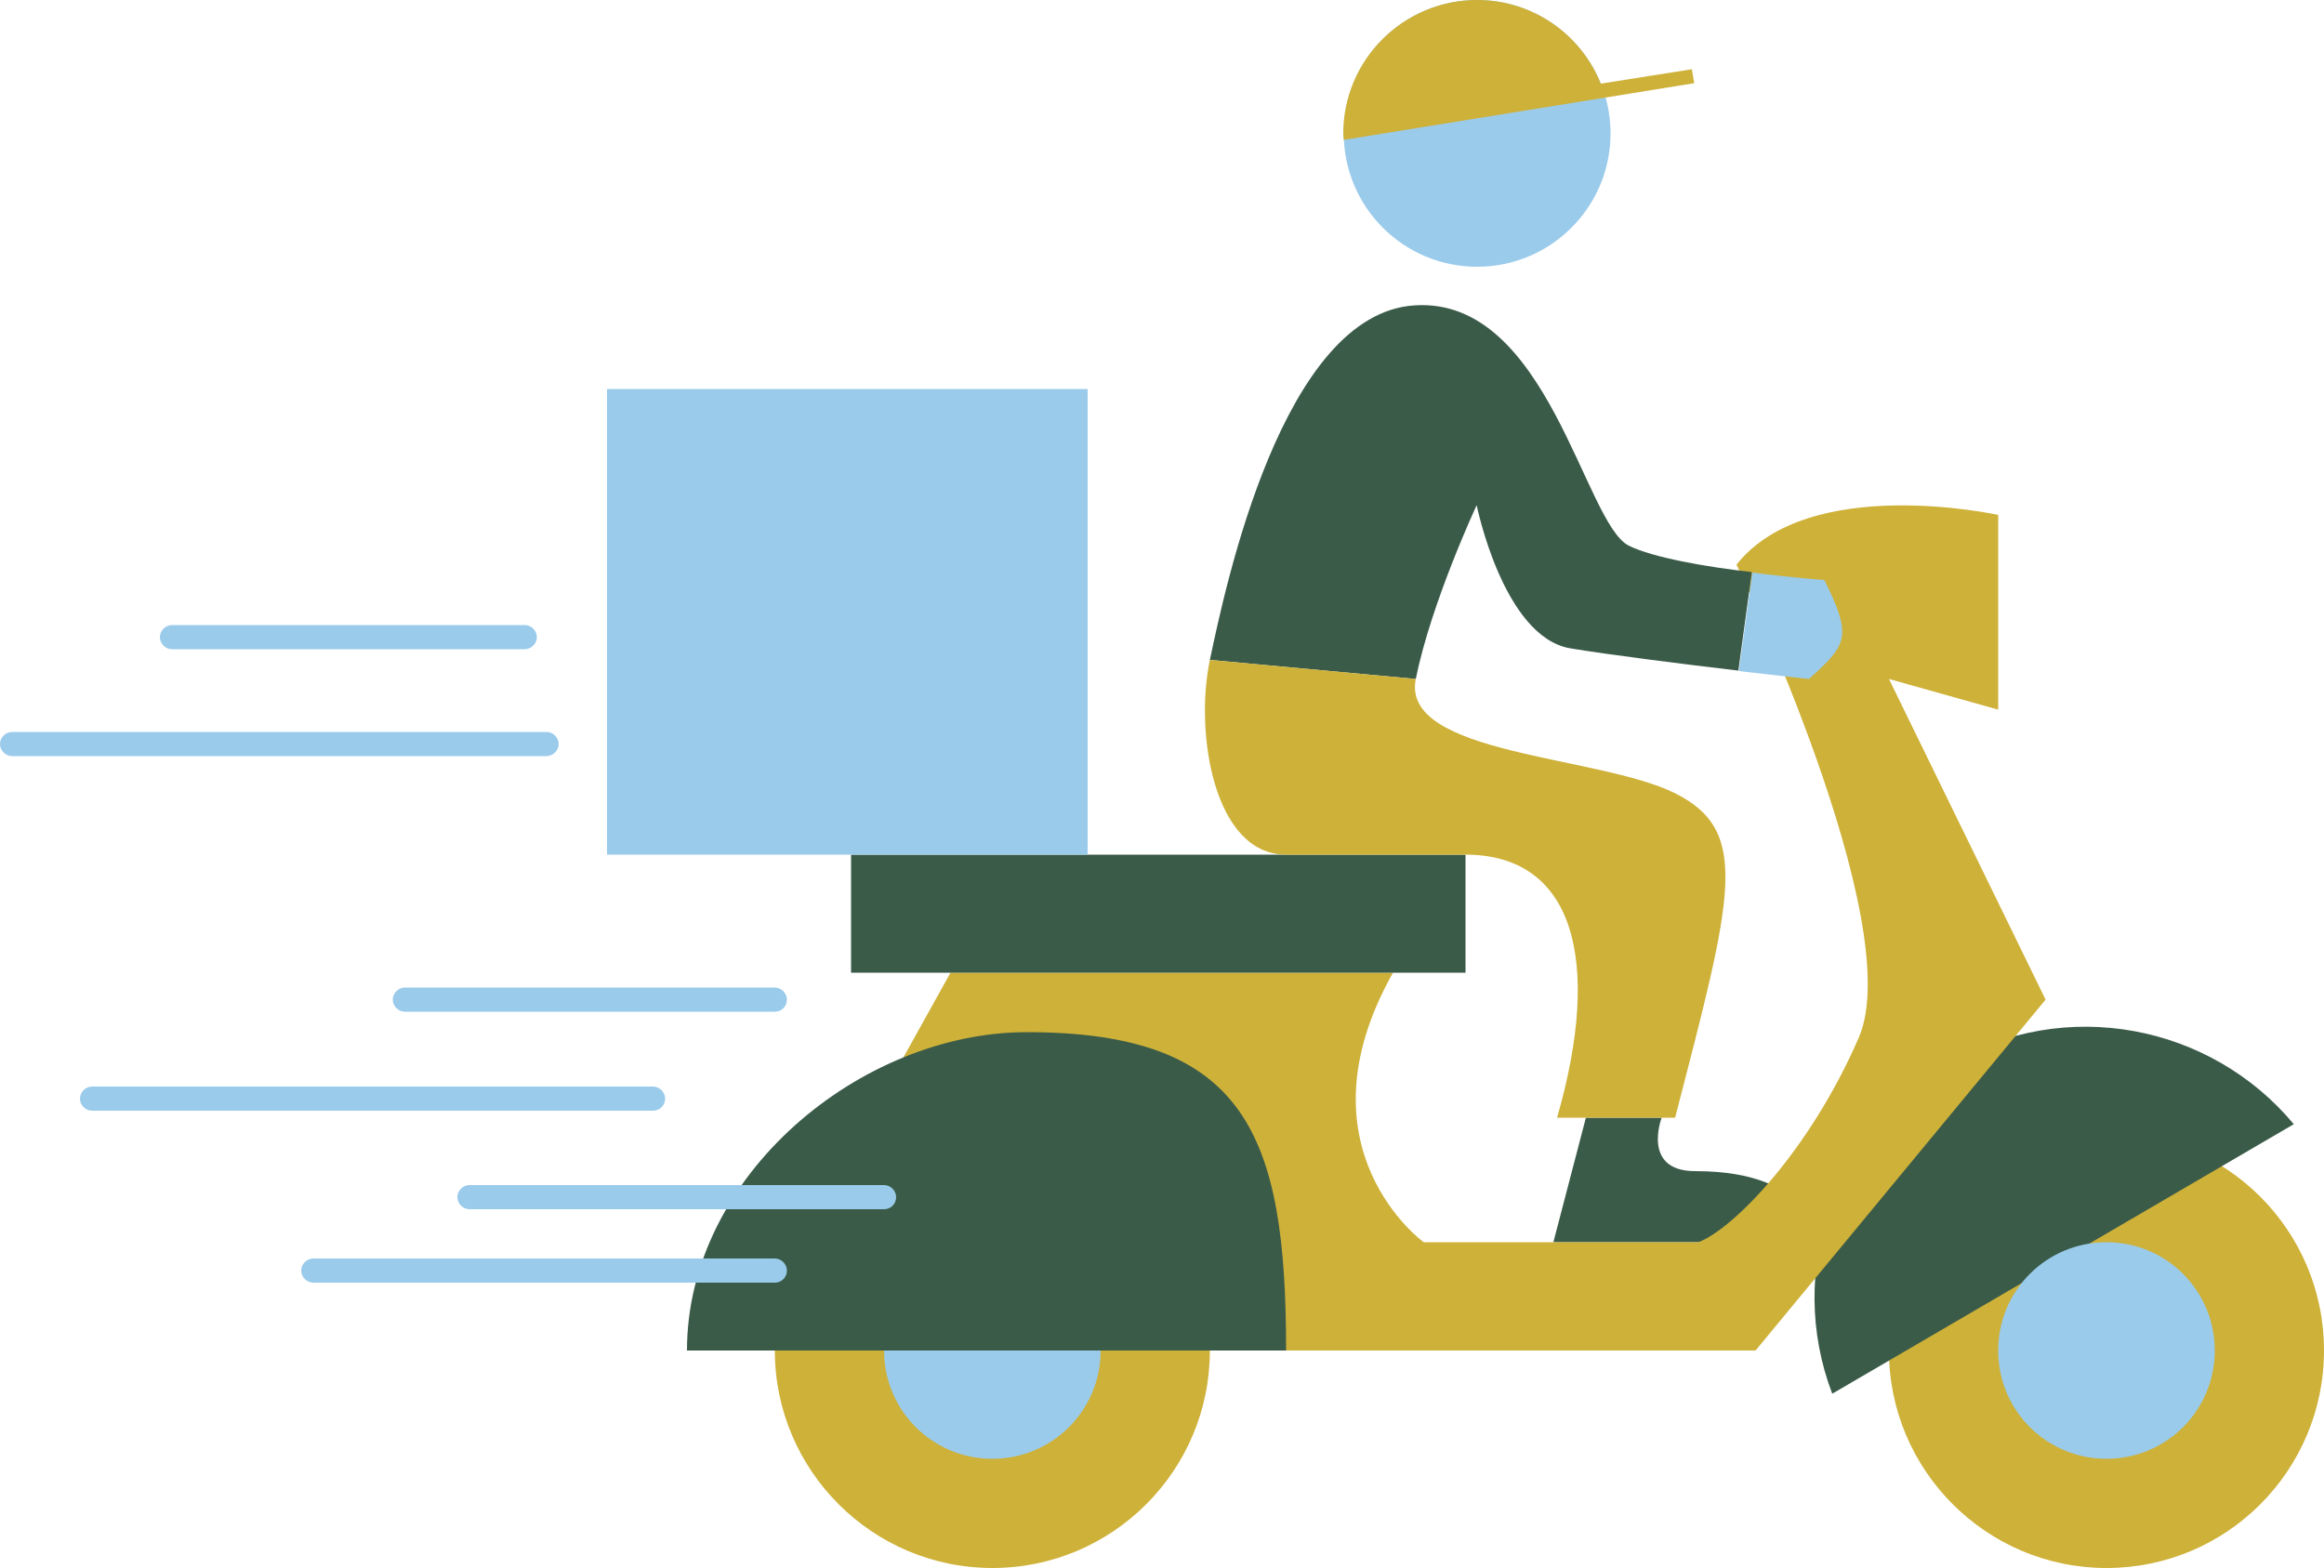
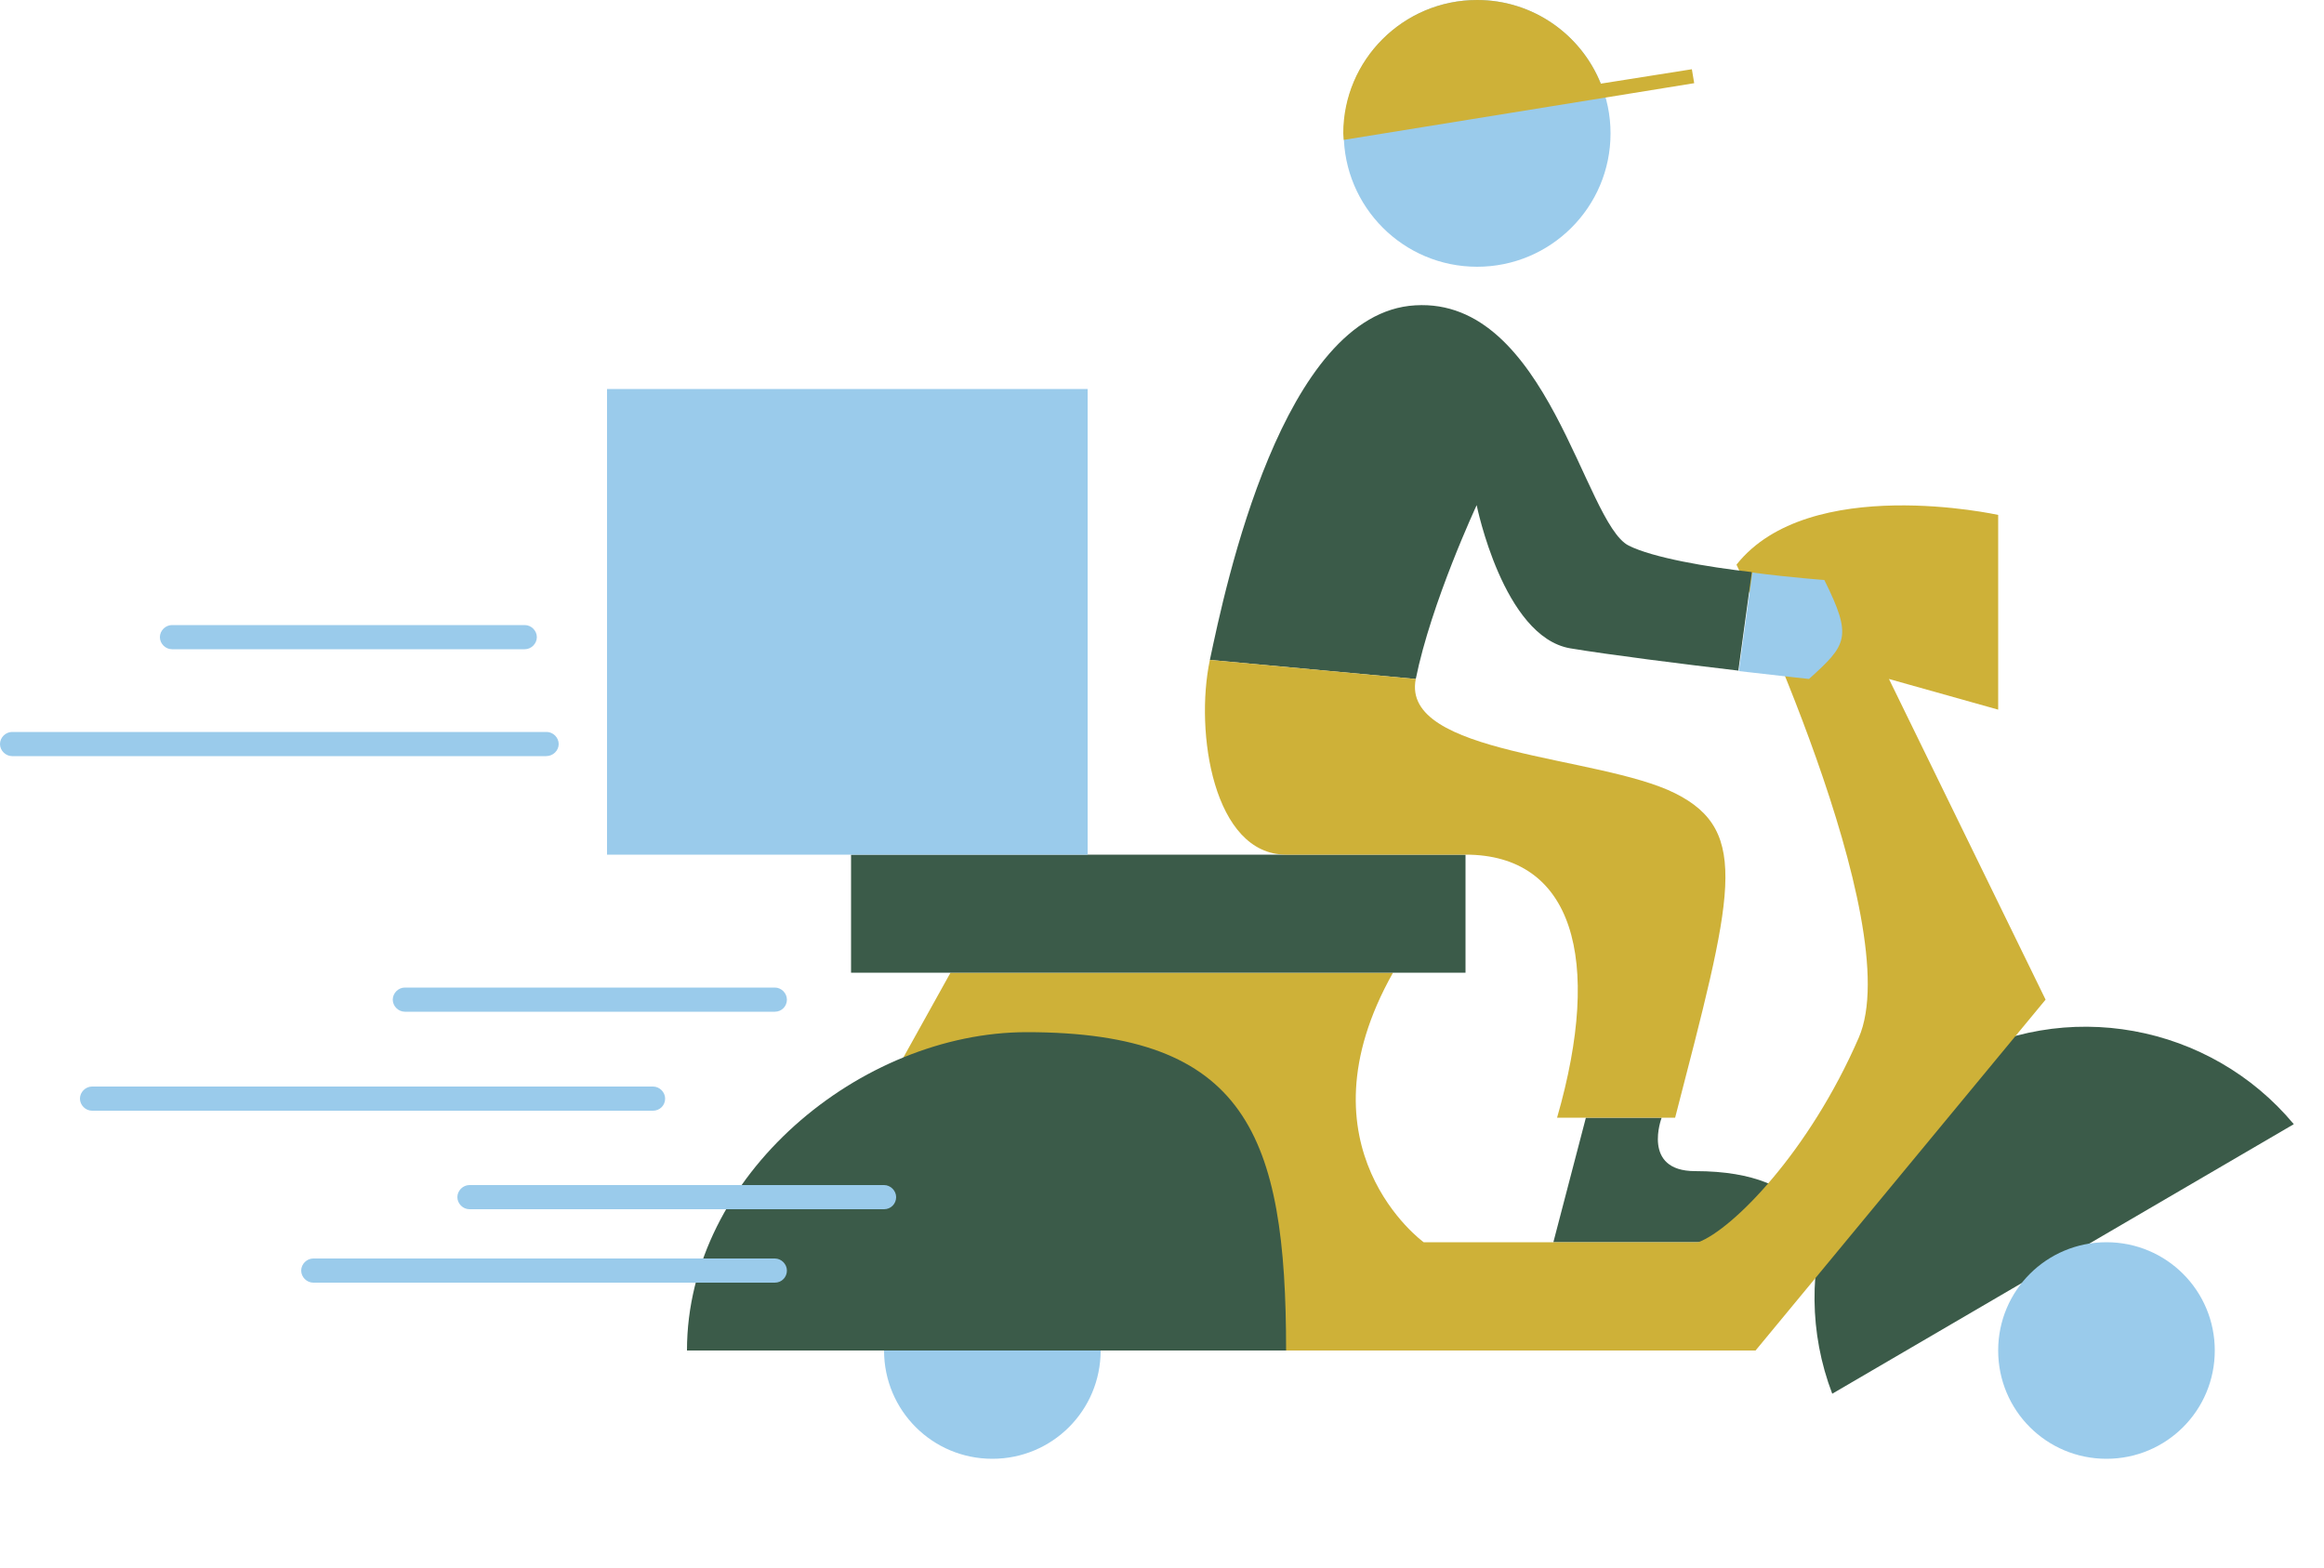
<svg xmlns="http://www.w3.org/2000/svg" fill="#000000" height="337.4" preserveAspectRatio="xMidYMid meet" version="1" viewBox="0.0 0.0 500.0 337.4" width="500" zoomAndPan="magnify">
  <g id="change1_1">
-     <path d="M406.4,290.6c0-25.8,20.9-46.8,46.8-46.8c25.8,0,46.8,20.9,46.8,46.8c0,25.8-20.9,46.8-46.8,46.8 C427.4,337.4,406.4,316.4,406.4,290.6z M213.5,337.4c25.8,0,46.8-20.9,46.8-46.8c0-25.8-20.9-46.8-46.8-46.8s-46.8,20.9-46.8,46.8 C166.7,316.4,187.7,337.4,213.5,337.4z" fill="#ceb138" />
-   </g>
+     </g>
  <g id="change2_1">
    <path d="M357.5,240.5c0,0-4.4,11.5,7.2,11.5c26.2,0,26,15.3,26,15.3h-56.5l7-26.8H357.5z" fill="#3b5b49" />
  </g>
  <g id="change2_2">
    <path d="M394.2,299.9c-10-26.2,0.1-56.4,25.1-71c25-14.6,56.3-8.5,74.2,13L394.2,299.9z" fill="#3b5b49" />
  </g>
  <g id="change1_2">
    <path d="M299.7,209.3c-21.3,37.8,6.6,58,6.6,58h59.1c7.4-2.8,23.8-19.4,34.5-44s-26.3-101.8-26.3-101.8 c15.6-19.7,56.3-10.7,56.3-10.7v41.9l-23.5-6.6l33.7,69l-62.4,75.5H159.3l45.2-81.3H299.7z" fill="#ceb138" />
  </g>
  <g id="change3_1">
    <path d="M429.9,290.6c0-12.9,10.4-23.3,23.3-23.3c12.9,0,23.3,10.4,23.3,23.3c0,12.9-10.4,23.3-23.3,23.3 C440.3,313.9,429.9,303.5,429.9,290.6z M213.5,313.9c12.9,0,23.3-10.4,23.3-23.3c0-12.9-10.4-23.3-23.3-23.3s-23.3,10.4-23.3,23.3 C190.2,303.5,200.6,313.9,213.5,313.9z" fill="#9acbeb" />
  </g>
  <g id="change2_3">
    <path d="M315.3,209.3H183.1v-25.4h132.2V209.3z M220.9,222.1c-35.6,0-73.1,30.7-73.1,68.5h128.9 C276.7,244.2,268.1,222.1,220.9,222.1z M350.4,117.4c-9.6-4.9-17.4-53.4-45.9-51.7c-28.6,1.6-40.9,60.7-44.2,76.3l44.3,4.1 c3.3-16.4,13.1-37.4,13.1-37.4s5.7,28.3,20.1,30.8c8.4,1.4,24.3,3.4,36.2,4.8l2.9-21.2C367.2,122,355.6,120,350.4,117.4z" fill="#3b5b49" />
  </g>
  <g id="change3_2">
    <path d="M346.5,28.7c0,15.9-12.9,28.7-28.7,28.7c-15.9,0-28.7-12.9-28.7-28.7S301.9,0,317.8,0 C333.6,0,346.5,12.9,346.5,28.7z M392.5,124.8c0,0-7-0.5-15.5-1.6l-2.9,21.2c8.6,1,15.1,1.7,15.1,1.7 C397.4,138.7,398.6,137.1,392.5,124.8z" fill="#9acbeb" />
  </g>
  <g id="change3_3">
    <path d="M234,183.9H130.6V83.7H234V183.9z M169.3,215.1c0-1.4-1.2-2.6-2.6-2.6H87.1c-1.4,0-2.6,1.2-2.6,2.6 s1.2,2.6,2.6,2.6h79.6C168.2,217.7,169.3,216.5,169.3,215.1z M143.1,236.4c0-1.4-1.2-2.6-2.6-2.6H19.8c-1.4,0-2.6,1.2-2.6,2.6 s1.2,2.6,2.6,2.6h120.7C141.9,239,143.1,237.9,143.1,236.4z M169.3,273.4c0-1.4-1.2-2.6-2.6-2.6H67.4c-1.4,0-2.6,1.2-2.6,2.6 c0,1.4,1.2,2.6,2.6,2.6h99.3C168.2,276,169.3,274.8,169.3,273.4z M192.8,257.6c0-1.4-1.2-2.6-2.6-2.6H101c-1.4,0-2.6,1.2-2.6,2.6 s1.2,2.6,2.6,2.6h89.2C191.7,260.2,192.8,259,192.8,257.6z M120.2,160.1c0-1.4-1.2-2.6-2.6-2.6H2.6c-1.4,0-2.6,1.2-2.6,2.6 s1.2,2.6,2.6,2.6h114.9C119,162.7,120.2,161.5,120.2,160.1z M115.5,137.1c0-1.4-1.2-2.6-2.6-2.6H37c-1.4,0-2.6,1.2-2.6,2.6 s1.2,2.6,2.6,2.6h75.9C114.3,139.7,115.5,138.5,115.5,137.1z" fill="#9acbeb" />
  </g>
  <g id="change1_3">
    <path d="M364.5,17.9l-75.4,12.2c0-0.5-0.1-0.9-0.1-1.4C289,12.9,301.9,0,317.8,0c12.1,0,22.4,7.5,26.6,18l19.6-3.1 L364.5,17.9z M260.3,142c-3.3,15.6,0.8,41.9,16.4,41.9h38.6c23,0,29.6,22.2,19.7,56.6h25.4c12.3-47.6,16.4-61.6,0-69.8 c-16.4-8.2-59.1-8.2-55.8-24.6L260.3,142L260.3,142z" fill="#ceb138" />
  </g>
</svg>